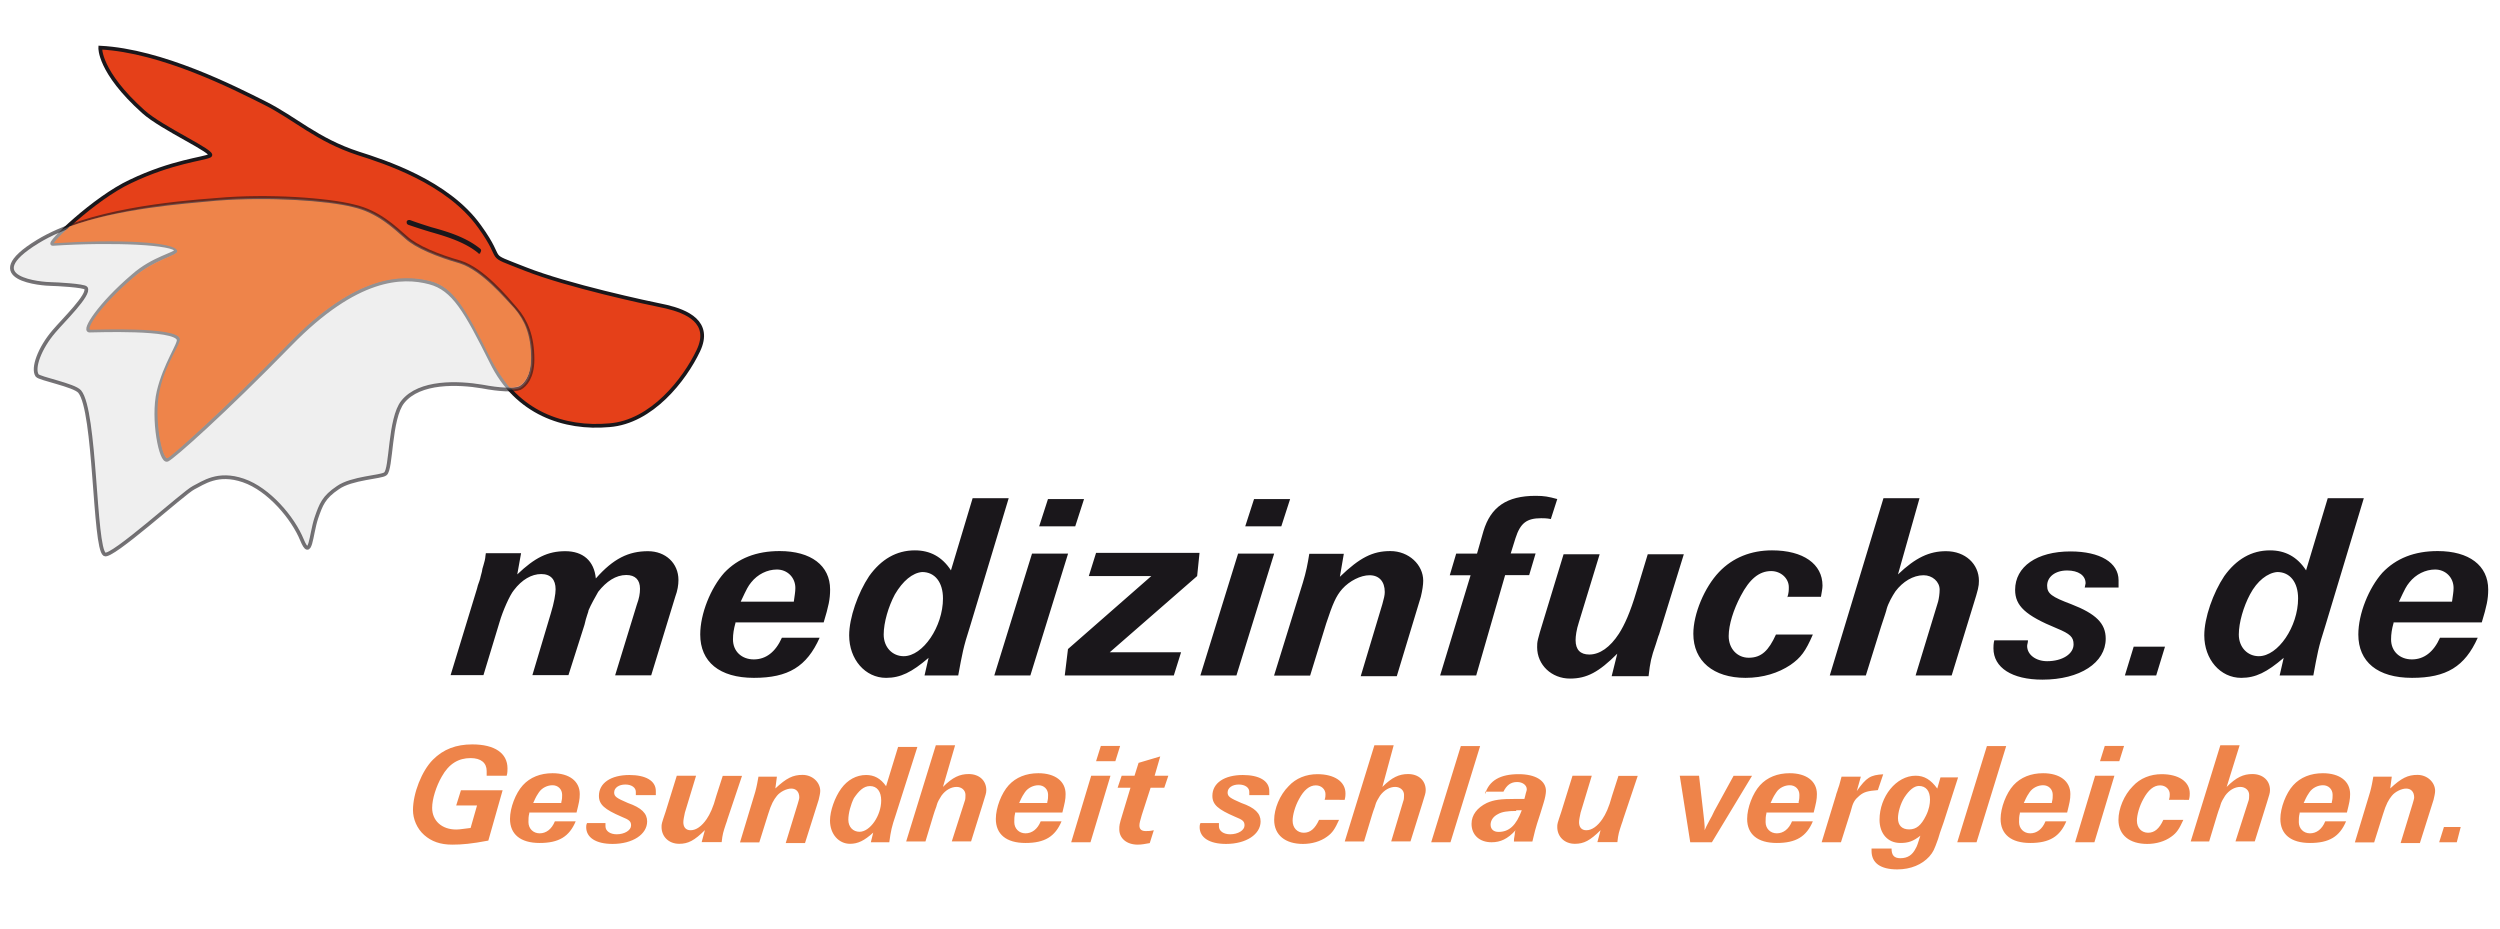
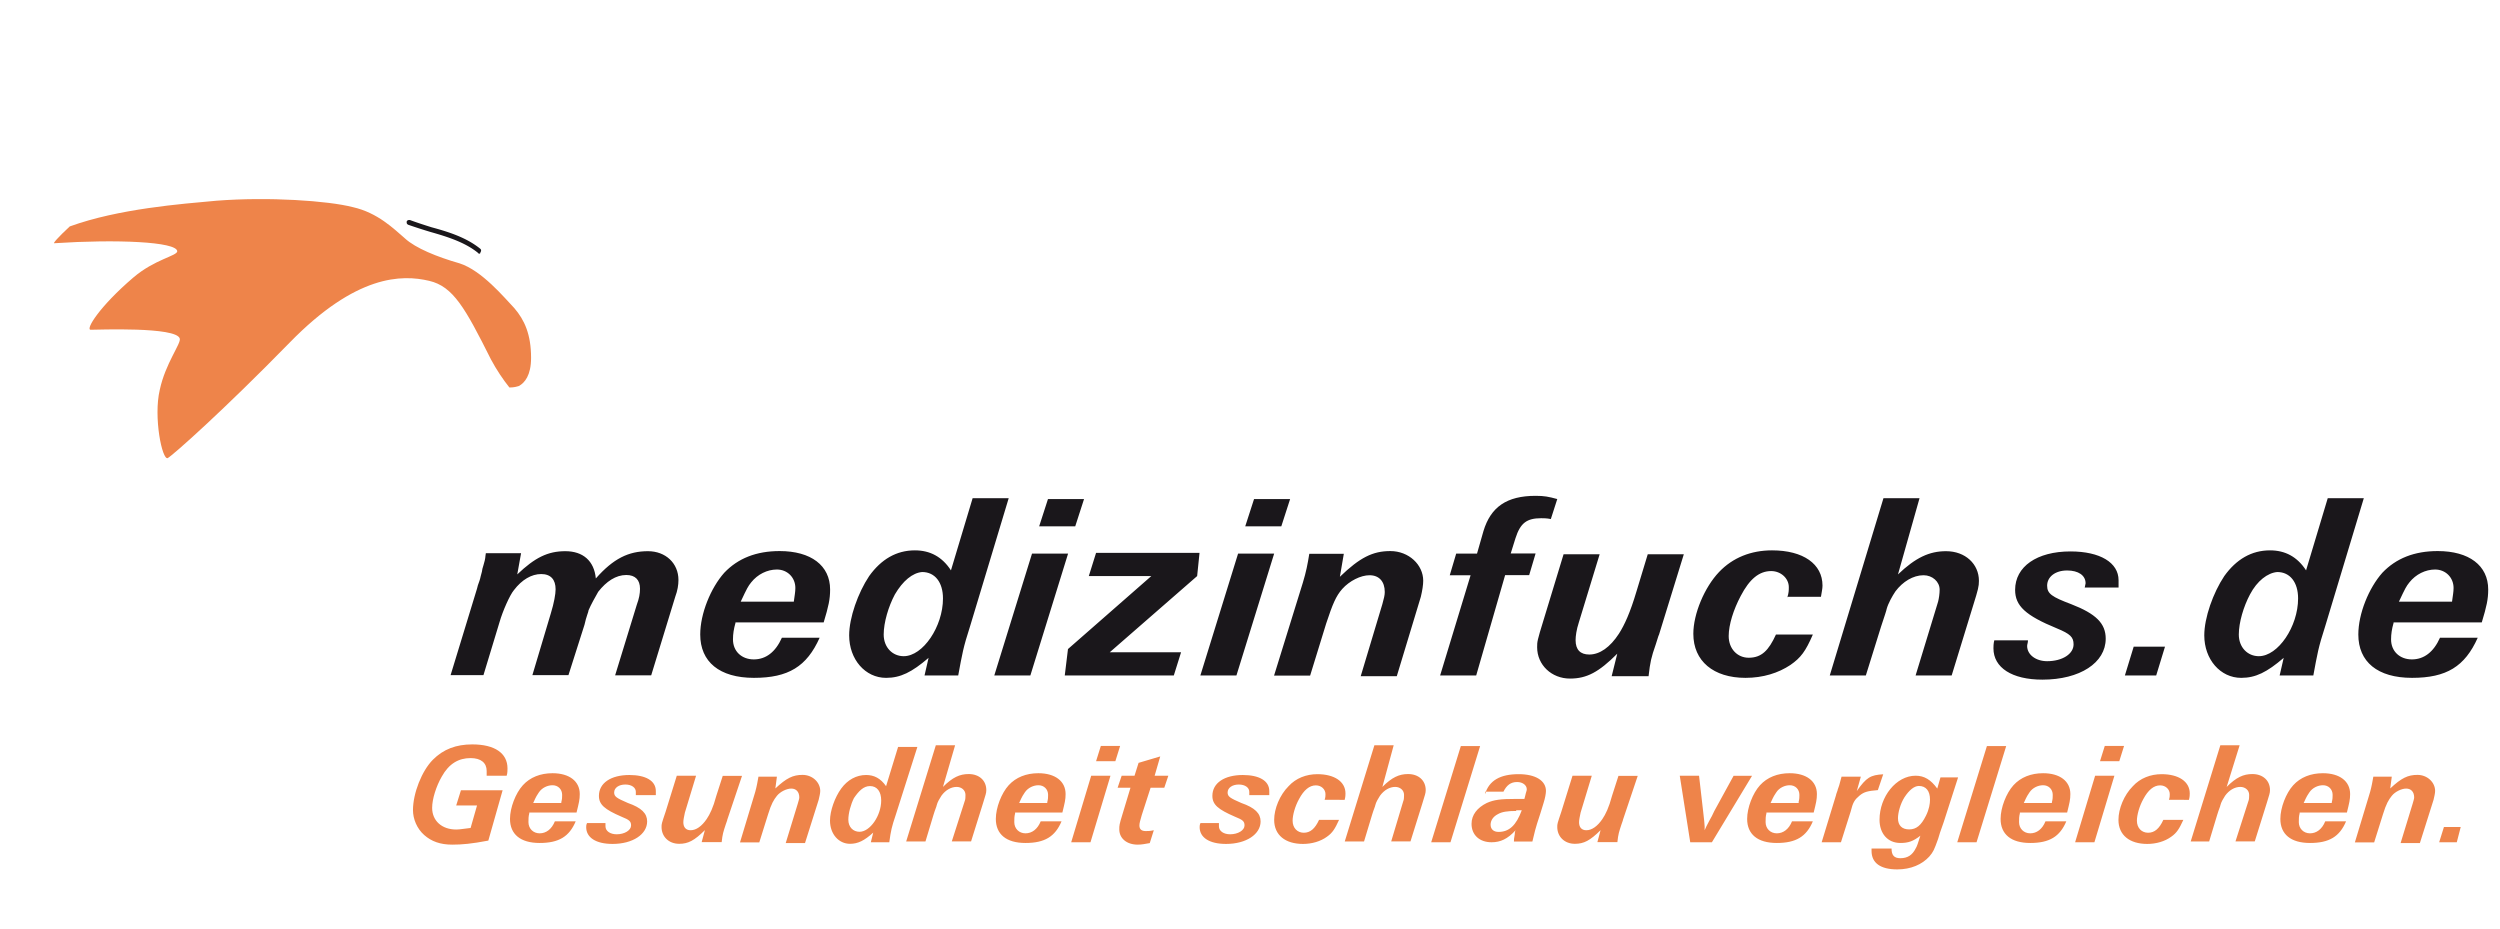
<svg xmlns="http://www.w3.org/2000/svg" xml:space="preserve" width="210" height="78">
  <g fill="#1A171B">
    <path d="M43.45 48.25c1.48-1.41 2.56-1.95 4.04-1.95s2.42.81 2.56 2.29c1.48-1.68 2.76-2.29 4.38-2.29 1.48 0 2.56 1.01 2.56 2.42 0 .4-.07.88-.27 1.41l-2.02 6.6h-3.03l1.82-5.93c.2-.54.27-.94.27-1.35 0-.74-.4-1.15-1.15-1.15-.88 0-1.68.54-2.36 1.41-.27.47-.61 1.08-.81 1.55 0 .13-.2.54-.34 1.21l-1.35 4.24h-3.03l1.55-5.19c.27-.88.4-1.62.4-2.02 0-.81-.4-1.28-1.21-1.28s-1.62.47-2.29 1.35c-.34.4-.94 1.75-1.21 2.69l-1.35 4.45h-2.76l2.22-7.27.07-.27c.27-.74.13-.4.34-1.15.07-.34 0-.13.13-.54.2-.67.13-.61.2-1.01h2.96zM61.77 52.36c-.13.47-.2.88-.2 1.35 0 1.01.74 1.68 1.75 1.68s1.82-.61 2.36-1.82h3.17c-1.08 2.42-2.63 3.37-5.52 3.37-2.9 0-4.51-1.35-4.51-3.64 0-1.75.88-3.91 2.02-5.19 1.15-1.21 2.69-1.82 4.65-1.82 2.63 0 4.24 1.21 4.24 3.23 0 .81-.13 1.41-.54 2.76h-7.41v.08zm4.91-1.82c.07-.54.13-.81.13-1.15 0-.88-.67-1.55-1.55-1.55-.81 0-1.62.4-2.16 1.08-.27.34-.34.47-.88 1.62zM81.5 52.56c-.61 1.89-.67 2.36-1.01 4.18h-2.83l.34-1.48c-1.41 1.21-2.36 1.68-3.57 1.68-1.75 0-3.1-1.55-3.1-3.57 0-1.48.74-3.57 1.68-4.98 1.01-1.41 2.29-2.16 3.84-2.16 1.28 0 2.29.54 3.03 1.68l1.82-6.06h3.03zm-6.33-2.63c-.54 1.01-.94 2.36-.94 3.37 0 1.08.74 1.82 1.68 1.82 1.62 0 3.3-2.49 3.3-4.85 0-1.35-.67-2.22-1.75-2.22-.81.07-1.62.74-2.29 1.88M86.55 56.74h-3.03l3.17-10.24h3.03zm3.77-12.53h-3.03l.74-2.29h3.03zM100.56 48.39l-7.34 6.4h5.99l-.61 1.95h-9.16l.27-2.22 7-6.13h-5.25l.61-1.95h8.69zM103.86 56.74h-3.03L104 46.5h3.03zm3.77-12.53h-3.03l.74-2.29h3.03zM112.55 48.45c1.68-1.62 2.76-2.16 4.24-2.16 1.55 0 2.76 1.15 2.76 2.49 0 .34-.07.81-.2 1.35l-2.02 6.67h-3.03l1.82-6.06c.13-.47.2-.74.2-1.01 0-.88-.47-1.41-1.28-1.41-.74 0-1.68.47-2.29 1.15-.54.61-.81 1.28-1.35 2.9l-1.35 4.38h-3.03l2.42-7.81c.27-.88.4-1.55.54-2.42h2.9zM124 56.74h-3.03l2.56-8.42h-1.75l.54-1.82h1.75l.54-1.89c.61-2.02 1.95-2.96 4.38-2.96.74 0 1.08.07 1.82.27l-.54 1.68c-.34-.07-.61-.07-.81-.07-1.21 0-1.75.4-2.16 1.68l-.4 1.28h2.09l-.54 1.82h-2.02zM139.36 53.3c-.07.13-.13.4-.27.81-.4 1.15-.47 1.48-.61 2.69h-3.1l.47-1.89c-1.55 1.55-2.56 2.09-3.97 2.09-1.55 0-2.76-1.15-2.76-2.63 0-.47 0-.54.54-2.29l1.68-5.52h3.03l-1.75 5.73c-.2.61-.27 1.15-.27 1.48 0 .81.4 1.21 1.15 1.21.88 0 1.75-.61 2.49-1.75.47-.74.94-1.75 1.48-3.57l.94-3.1h3.03zM150.13 50.2c.13-.4.13-.61.13-.88 0-.74-.67-1.35-1.48-1.35-1.01 0-1.82.67-2.56 2.09-.61 1.15-1.01 2.42-1.01 3.37 0 1.08.74 1.82 1.68 1.82 1.08 0 1.68-.61 2.29-1.95h3.1c-.61 1.41-1.01 1.95-1.89 2.56-1.01.67-2.29 1.08-3.77 1.08-2.69 0-4.38-1.41-4.38-3.7 0-1.68.94-3.91 2.16-5.19 1.15-1.21 2.69-1.82 4.45-1.82 2.63 0 4.24 1.15 4.24 2.96 0 .27-.07.54-.13.94h-2.83zM159.43 48.25c1.48-1.41 2.63-1.95 4.04-1.95 1.62 0 2.76 1.08 2.76 2.49 0 .47-.07.74-.47 2.02l-1.82 5.93h-3.03l1.89-6.2c.07-.27.13-.67.13-1.01 0-.67-.61-1.21-1.35-1.21-.88 0-1.75.54-2.36 1.35-.27.4-.61 1.01-.74 1.48 0 .07-.2.67-.47 1.48l-1.28 4.11h-3.03l4.51-14.89h3.03zM175.12 49.4c0-.13.07-.34.07-.4 0-.67-.61-1.08-1.55-1.08-1.01 0-1.68.54-1.68 1.28 0 .67.4.94 2.02 1.55 2.09.81 2.9 1.62 2.9 2.9 0 2.02-2.16 3.44-5.32 3.44-2.56 0-4.11-1.01-4.11-2.63 0-.13 0-.4.07-.67h2.83c0 .2-.07.34-.07.47 0 .74.74 1.28 1.68 1.28 1.28 0 2.22-.61 2.22-1.41 0-.61-.27-.88-1.41-1.35-2.63-1.08-3.5-1.89-3.5-3.23 0-1.95 1.82-3.23 4.65-3.23 2.49 0 4.04.94 4.04 2.42v.61h-2.83v.05zM181.12 56.74h-2.63l.74-2.42h2.63zM195.33 52.56c-.61 1.89-.67 2.36-1.01 4.18h-2.83l.34-1.48c-1.41 1.21-2.36 1.68-3.57 1.68-1.75 0-3.1-1.55-3.1-3.57 0-1.48.74-3.57 1.68-4.98 1.01-1.41 2.29-2.16 3.84-2.16 1.28 0 2.29.54 3.03 1.68l1.82-6.06h3.03zM189 49.93c-.54 1.01-.94 2.36-.94 3.37 0 1.08.74 1.82 1.68 1.82 1.62 0 3.3-2.49 3.3-4.85 0-1.35-.67-2.22-1.75-2.22-.81.07-1.69.74-2.29 1.88M201.05 52.36c-.13.47-.2.88-.2 1.35 0 1.01.74 1.68 1.75 1.68s1.82-.61 2.36-1.82h3.17c-1.08 2.42-2.63 3.37-5.52 3.37-2.9 0-4.51-1.35-4.51-3.64 0-1.75.88-3.91 2.02-5.19 1.15-1.21 2.69-1.82 4.65-1.82 2.63 0 4.24 1.21 4.24 3.23 0 .81-.13 1.41-.54 2.76h-7.41v.08zm4.92-1.82c.07-.54.13-.81.13-1.15 0-.88-.67-1.55-1.55-1.55-.81 0-1.62.4-2.16 1.08-.27.34-.34.47-.88 1.62z" />
  </g>
-   <path fill="#E54019" stroke="#1A171B" stroke-width=".313" d="M8.42 4c5.19.27 11.25 3.37 13.81 4.65s4.38 3.1 7.88 4.24c2.09.67 7.48 2.36 10.17 6.13 2.29 3.17.27 2.16 3.84 3.57s10.17 2.83 11.85 3.17c1.68.4 3.84 1.28 2.69 3.7s-3.91 5.99-7.48 6.26c-3.77.34-7.81-1.01-9.9-5.32-2.16-4.31-3.17-6.13-5.19-6.67-2.29-.61-6.13-.54-11.72 5.19s-9.77 9.43-10.31 9.7-1.28-3.44-.74-5.73 1.82-4.04 1.68-4.38c-.27-1.01-7-.74-7.48-.74-.54 0 .81-2.16 3.64-4.58 1.75-1.55 3.64-1.82 3.64-2.16-.07-.61-5.25-.88-10.37-.54-.54.07 3.5-3.84 6.53-5.25 3.5-1.68 6.2-1.89 6.67-2.16.54-.27-4.04-2.29-5.59-3.7C8.29 6.02 8.42 4 8.42 4z" />
-   <path fill="#E5E4E4" stroke="#1A171B" stroke-width=".313" d="M44.73 30.2c0-1.95-.54-3.23-1.41-4.24-.81-.94-2.76-3.3-4.65-3.91-1.89-.54-3.7-1.28-4.58-2.09-.94-.81-2.29-2.16-4.38-2.63-2.09-.54-7.14-.94-11.52-.54-3.64.27-10.84.94-15.02 3.5-5.19 3.17.47 3.57 1.15 3.57.34 0 2.76.13 2.9.34.34.54-1.89 2.69-2.69 3.64-1.21 1.41-1.82 3.1-1.41 3.7.2.27 3.1.81 3.57 1.35 1.35 1.62 1.21 13.07 2.09 13.67.54.4 6.67-5.19 7.48-5.59s2.02-1.35 4.18-.61 4.18 3.17 4.92 4.98.74-.4 1.21-1.82c.4-1.15.61-1.75 1.82-2.56 1.15-.81 3.64-.88 3.97-1.15.54-.34.34-4.65 1.48-6.06 1.41-1.75 4.65-1.62 6.67-1.28 1.41.27 2.69.34 3.17.13.44-.24 1.05-.92 1.05-2.4z" opacity=".6" />
  <path fill="#1A171B" d="M40.28 21.31c-.07 0-.07 0-.13-.07-1.08-.88-2.56-1.35-3.97-1.75-.67-.2-1.28-.4-1.89-.61-.13-.07-.13-.13-.13-.27.07-.13.13-.13.27-.13.54.2 1.15.4 1.82.61 1.48.4 2.96.88 4.11 1.82a.2.2 0 0 1 0 .27c-.01.13-.08.13-.08.13" />
  <path fill="#EE844A" d="M38.6 22.12c-1.89-.54-3.7-1.28-4.58-2.09-.94-.81-2.29-2.16-4.38-2.63-2.09-.54-7.07-.88-11.45-.54-2.96.27-8.22.67-12.33 2.16-1.01.94-1.48 1.48-1.28 1.41 5.19-.34 10.24-.13 10.31.67 0 .4-1.89.67-3.7 2.22-2.83 2.42-4.04 4.38-3.57 4.38.54 0 7.21-.27 7.48.74.13.4-1.21 2.09-1.68 4.31-.54 2.29.2 5.93.67 5.73.47-.27 4.71-4.04 10.24-9.7 5.59-5.73 9.43-5.73 11.72-5.19 2.02.47 3.03 2.29 5.19 6.6.47.88 1.01 1.68 1.55 2.36.4 0 .61-.07.81-.13.47-.27 1.01-.88 1.01-2.36 0-1.95-.54-3.17-1.41-4.18-.83-.87-2.72-3.16-4.6-3.76" />
  <g fill="#EE844A">
    <path d="M41.02 70.61c-1.41.27-2.22.34-3.03.34-1.01 0-1.75-.27-2.36-.81s-.94-1.35-.94-2.09c0-1.41.74-3.3 1.68-4.24.88-.88 1.95-1.28 3.3-1.28 1.89 0 2.96.74 2.96 2.02 0 .13 0 .4-.07.61h-1.68v-.4c0-.67-.47-1.08-1.35-1.08-1.01 0-1.82.47-2.42 1.55-.47.81-.81 1.89-.81 2.63 0 1.08.81 1.82 2.02 1.82.34 0 .61-.07 1.21-.13l.54-1.89h-1.75l.4-1.28h3.5zM44.46 68.32c-.07.27-.07.47-.07.74 0 .54.4.94.94.94s1.01-.34 1.28-1.01h1.75c-.54 1.28-1.41 1.82-3.03 1.82s-2.49-.74-2.49-2.02c0-.94.47-2.16 1.08-2.83s1.48-1.01 2.49-1.01c1.41 0 2.29.67 2.29 1.75 0 .47-.07.74-.27 1.55h-3.97zm2.69-.94c.07-.27.07-.4.07-.61 0-.47-.34-.81-.81-.81-.4 0-.88.2-1.15.61-.13.2-.2.27-.47.88h2.36zM53.41 66.71v-.2c0-.34-.34-.61-.88-.61s-.94.27-.94.67c0 .34.2.47 1.15.88 1.15.4 1.62.88 1.62 1.55 0 1.08-1.21 1.89-2.9 1.89-1.41 0-2.22-.54-2.22-1.41 0-.07 0-.2.07-.34h1.55v.27c0 .4.4.67.94.67.67 0 1.21-.34 1.21-.74 0-.34-.13-.47-.81-.74-1.41-.61-1.89-1.01-1.89-1.75 0-1.08 1.01-1.75 2.56-1.75 1.35 0 2.22.47 2.22 1.35v.34h-1.68zM61.09 68.86c0 .07-.07.2-.13.4-.2.61-.27.81-.34 1.48h-1.68l.27-1.01c-.88.88-1.41 1.15-2.16 1.15-.88 0-1.48-.61-1.48-1.41 0-.27 0-.27.34-1.28l.94-3.03h1.62l-.94 3.1c-.07.34-.13.61-.13.81 0 .4.2.67.61.67.47 0 .94-.34 1.35-.94.27-.4.54-.94.81-1.95l.54-1.68h1.62zM65.13 66.23c.94-.88 1.48-1.14 2.29-1.14s1.48.61 1.48 1.35c0 .2-.07.47-.13.74l-1.15 3.64H66l1.01-3.3c.07-.27.13-.4.13-.54 0-.47-.27-.74-.67-.74s-.94.27-1.21.61-.47.67-.74 1.55l-.74 2.36h-1.62l1.28-4.24c.13-.47.2-.88.27-1.28h1.55zM75.24 68.46c-.34 1.01-.4 1.28-.54 2.29h-1.55l.2-.81c-.74.67-1.28.94-1.95.94-.94 0-1.68-.81-1.68-1.95 0-.81.4-1.95.94-2.69s1.28-1.14 2.09-1.14c.67 0 1.21.27 1.68.94l1.01-3.3h1.62zm-3.51-1.42c-.27.54-.47 1.28-.47 1.82 0 .61.4 1.01.94 1.01.88 0 1.82-1.35 1.82-2.63 0-.74-.34-1.21-.94-1.21-.54 0-.94.41-1.35 1.01M79.21 66.1c.81-.81 1.41-1.08 2.16-1.08.88 0 1.48.54 1.48 1.35 0 .27-.07.4-.27 1.08l-1.01 3.23h-1.62l1.08-3.37c.07-.13.07-.4.07-.54 0-.4-.34-.67-.74-.67-.47 0-.94.27-1.28.74-.13.2-.34.54-.4.81 0 .07-.13.34-.27.81l-.67 2.22h-1.62l2.49-8.08h1.62zM85.27 68.32c-.07.27-.07.47-.07.74 0 .54.4.94.94.94s1.01-.34 1.28-1.01h1.75c-.54 1.28-1.41 1.82-3.03 1.82s-2.49-.74-2.49-2.02c0-.94.47-2.16 1.08-2.83s1.48-1.01 2.49-1.01c1.41 0 2.29.67 2.29 1.75 0 .47-.07.74-.27 1.55h-3.97zm2.7-.94c.07-.27.07-.4.07-.61 0-.47-.34-.81-.81-.81-.4 0-.88.2-1.15.61-.13.2-.2.27-.47.88h2.36zM91.6 70.75h-1.62l1.68-5.59h1.62zm2.09-6.81h-1.62l.4-1.28h1.62zM95.91 68.46c-.13.47-.2.67-.2.88 0 .34.2.47.54.47.2 0 .34 0 .67-.07l-.34 1.08c-.4.07-.67.13-1.01.13-.94 0-1.55-.54-1.55-1.28 0-.34 0-.4.27-1.28l.67-2.22h-1.08l.34-1.01h1.08l.34-1.08 1.82-.54-.47 1.62h1.15l-.34 1.01h-1.15zM104.94 66.71v-.2c0-.34-.34-.61-.88-.61s-.94.27-.94.67c0 .34.2.47 1.15.88 1.15.4 1.62.88 1.62 1.55 0 1.08-1.21 1.89-2.9 1.89-1.41 0-2.22-.54-2.22-1.41 0-.07 0-.2.07-.34h1.55v.27c0 .4.4.67.94.67.67 0 1.21-.34 1.21-.74 0-.34-.13-.47-.81-.74-1.41-.61-1.89-1.01-1.89-1.75 0-1.08 1.01-1.75 2.56-1.75 1.35 0 2.22.47 2.22 1.35v.34h-1.68zM111.27 67.18c.07-.2.07-.34.07-.47 0-.4-.34-.74-.81-.74-.54 0-1.01.4-1.41 1.15-.34.61-.54 1.35-.54 1.82 0 .61.4 1.01.94 1.01s.94-.34 1.28-1.08h1.68c-.34.74-.54 1.08-1.01 1.41-.54.4-1.28.61-2.02.61-1.48 0-2.42-.74-2.42-2.02 0-.94.47-2.09 1.21-2.83.61-.67 1.48-1.01 2.42-1.01 1.41 0 2.36.61 2.36 1.62 0 .13 0 .27-.07.54 0-.01-1.68-.01-1.68-.01M116.12 66.1c.81-.81 1.41-1.08 2.16-1.08.88 0 1.48.54 1.48 1.35 0 .27-.07.4-.27 1.08l-1.01 3.23h-1.62l1.01-3.37c.07-.13.07-.4.07-.54 0-.4-.34-.67-.74-.67-.47 0-.94.27-1.28.74-.13.2-.34.54-.4.81 0 .07-.13.34-.27.81l-.67 2.22h-1.62l2.49-8.08h1.62zM121.84 70.75h-1.62l2.49-8.08h1.62zM124.74 66.71c.34-1.15 1.28-1.68 2.83-1.68 1.41 0 2.29.54 2.29 1.41 0 .2-.07.61-.2 1.01l-.27.88c-.47 1.41-.47 1.55-.67 2.36h-1.55c0-.2 0-.2.07-.61 0-.07 0-.2.07-.34-.67.74-1.28 1.01-2.02 1.01-1.01 0-1.68-.61-1.68-1.55 0-.74.47-1.35 1.28-1.75.61-.27 1.15-.34 2.42-.34h.74l.07-.27c.07-.34.13-.4.13-.54 0-.34-.34-.61-.81-.61-.54 0-.88.27-1.15.81h-1.55zm2.63 1.41c-.74 0-1.21.07-1.55.27-.4.2-.61.54-.61.88 0 .4.27.61.67.61.88 0 1.48-.54 1.95-1.82h-.47v.06zM136.33 68.86c0 .07-.07.2-.13.4-.2.61-.27.81-.34 1.48h-1.68l.27-1.01c-.88.88-1.41 1.15-2.16 1.15-.88 0-1.48-.61-1.48-1.41 0-.27 0-.27.34-1.28l.94-3.03h1.62l-.94 3.1c-.07.34-.13.61-.13.81 0 .4.2.67.61.67.47 0 .94-.34 1.35-.94.27-.4.54-.94.81-1.95l.54-1.68h1.62zM143.8 70.75h-1.82l-.88-5.59h1.62l.34 2.96c.07.67.13 1.08.13 1.28v.34c.2-.47.34-.67.4-.81l.07-.13c.2-.34.07-.13.34-.67l1.62-2.96h1.55zM148.38 68.32c-.07.27-.07.47-.07.74 0 .54.4.94.94.94s1.01-.34 1.28-1.01h1.75c-.54 1.28-1.41 1.82-3.03 1.82s-2.49-.74-2.49-2.02c0-.94.47-2.16 1.08-2.83s1.48-1.01 2.49-1.01c1.41 0 2.29.67 2.29 1.75 0 .47-.07.74-.27 1.55h-3.97zm2.7-.94c.07-.27.07-.4.07-.61 0-.47-.34-.81-.81-.81-.4 0-.88.2-1.14.61-.13.2-.2.27-.47.88h2.36v-.07zM157.74 66.37c-.81.07-1.15.13-1.55.47s-.54.54-.74 1.35l-.81 2.56h-1.62l1.21-3.97c0-.07.07-.2.13-.4 0-.07.07-.2.13-.4.07-.27.07-.27.2-.74h1.62l-.34 1.21c.81-1.15 1.15-1.35 2.22-1.41zM163.27 69.06c-.4 1.15-.27.74-.47 1.41-.34.94-.4 1.08-.74 1.48-.61.67-1.55 1.08-2.69 1.08-1.41 0-2.16-.54-2.16-1.55v-.2h1.68c0 .54.2.81.74.81.61 0 1.01-.27 1.28-.81.13-.2.2-.47.4-1.08-.61.47-1.01.61-1.68.61-1.08 0-1.75-.81-1.75-1.95 0-1.95 1.41-3.7 3.03-3.7.74 0 1.28.34 1.82 1.08l.27-.94h1.48zm-3.3-2.08c-.34.54-.54 1.28-.54 1.75 0 .61.34.94.94.94s1.01-.34 1.41-1.15c.27-.54.34-1.01.34-1.35 0-.74-.34-1.15-.94-1.15-.4.01-.81.35-1.21.96M166.03 70.75h-1.62l2.49-8.08h1.62zM169.67 68.32c-.07.27-.07.47-.07.74 0 .54.4.94.94.94s1.01-.34 1.28-1.01h1.75c-.54 1.28-1.41 1.82-3.03 1.82s-2.49-.74-2.49-2.02c0-.94.47-2.16 1.08-2.83s1.48-1.01 2.49-1.01c1.41 0 2.29.67 2.29 1.75 0 .47-.07.74-.27 1.55h-3.97zm2.69-.94c.07-.27.07-.4.07-.61 0-.47-.34-.81-.81-.81-.4 0-.88.2-1.15.61-.13.2-.2.27-.47.88h2.36zM175.93 70.75h-1.62l1.68-5.59h1.62zm2.09-6.81h-1.62l.4-1.28h1.62zM182.19 67.18c.07-.2.07-.34.07-.47 0-.4-.34-.74-.81-.74-.54 0-1.01.4-1.41 1.15-.34.61-.54 1.35-.54 1.82 0 .61.4 1.01.94 1.01s.94-.34 1.28-1.08h1.68c-.34.74-.54 1.08-1.01 1.41-.54.4-1.28.61-2.02.61-1.48 0-2.42-.74-2.42-2.02 0-.94.47-2.09 1.21-2.83.61-.67 1.48-1.01 2.42-1.01 1.41 0 2.36.61 2.36 1.62 0 .13 0 .27-.07.54.01-.01-1.68-.01-1.68-.01M187.04 66.1c.81-.81 1.41-1.08 2.16-1.08.88 0 1.48.54 1.48 1.35 0 .27-.07.4-.27 1.08l-1.01 3.23h-1.62l1.08-3.37c.07-.13.07-.4.07-.54 0-.4-.34-.67-.74-.67-.47 0-.94.27-1.28.74-.13.2-.34.54-.4.81 0 .07-.13.34-.27.81l-.67 2.22h-1.55l2.49-8.08h1.62zM193.17 68.32c-.07.27-.07.47-.07.74 0 .54.4.94.94.94s1.01-.34 1.28-1.01h1.75c-.54 1.28-1.41 1.82-3.03 1.82s-2.49-.74-2.49-2.02c0-.94.47-2.16 1.08-2.83s1.48-1.01 2.49-1.01c1.41 0 2.29.67 2.29 1.75 0 .47-.07.74-.27 1.55h-3.97zm2.7-.94c.07-.27.07-.4.07-.61 0-.47-.34-.81-.81-.81-.4 0-.88.2-1.15.61-.13.2-.2.27-.47.88h2.36zM200.78 66.23c.94-.88 1.48-1.14 2.29-1.14s1.48.61 1.48 1.35c0 .2-.07.47-.13.74l-1.15 3.64h-1.62l1.01-3.3c.07-.27.13-.4.13-.54 0-.47-.27-.74-.67-.74s-.94.27-1.21.61-.47.67-.74 1.55l-.74 2.36h-1.62l1.28-4.24c.13-.47.2-.88.27-1.28h1.55zM206.37 70.75h-1.48l.4-1.28h1.41z" />
  </g>
</svg>